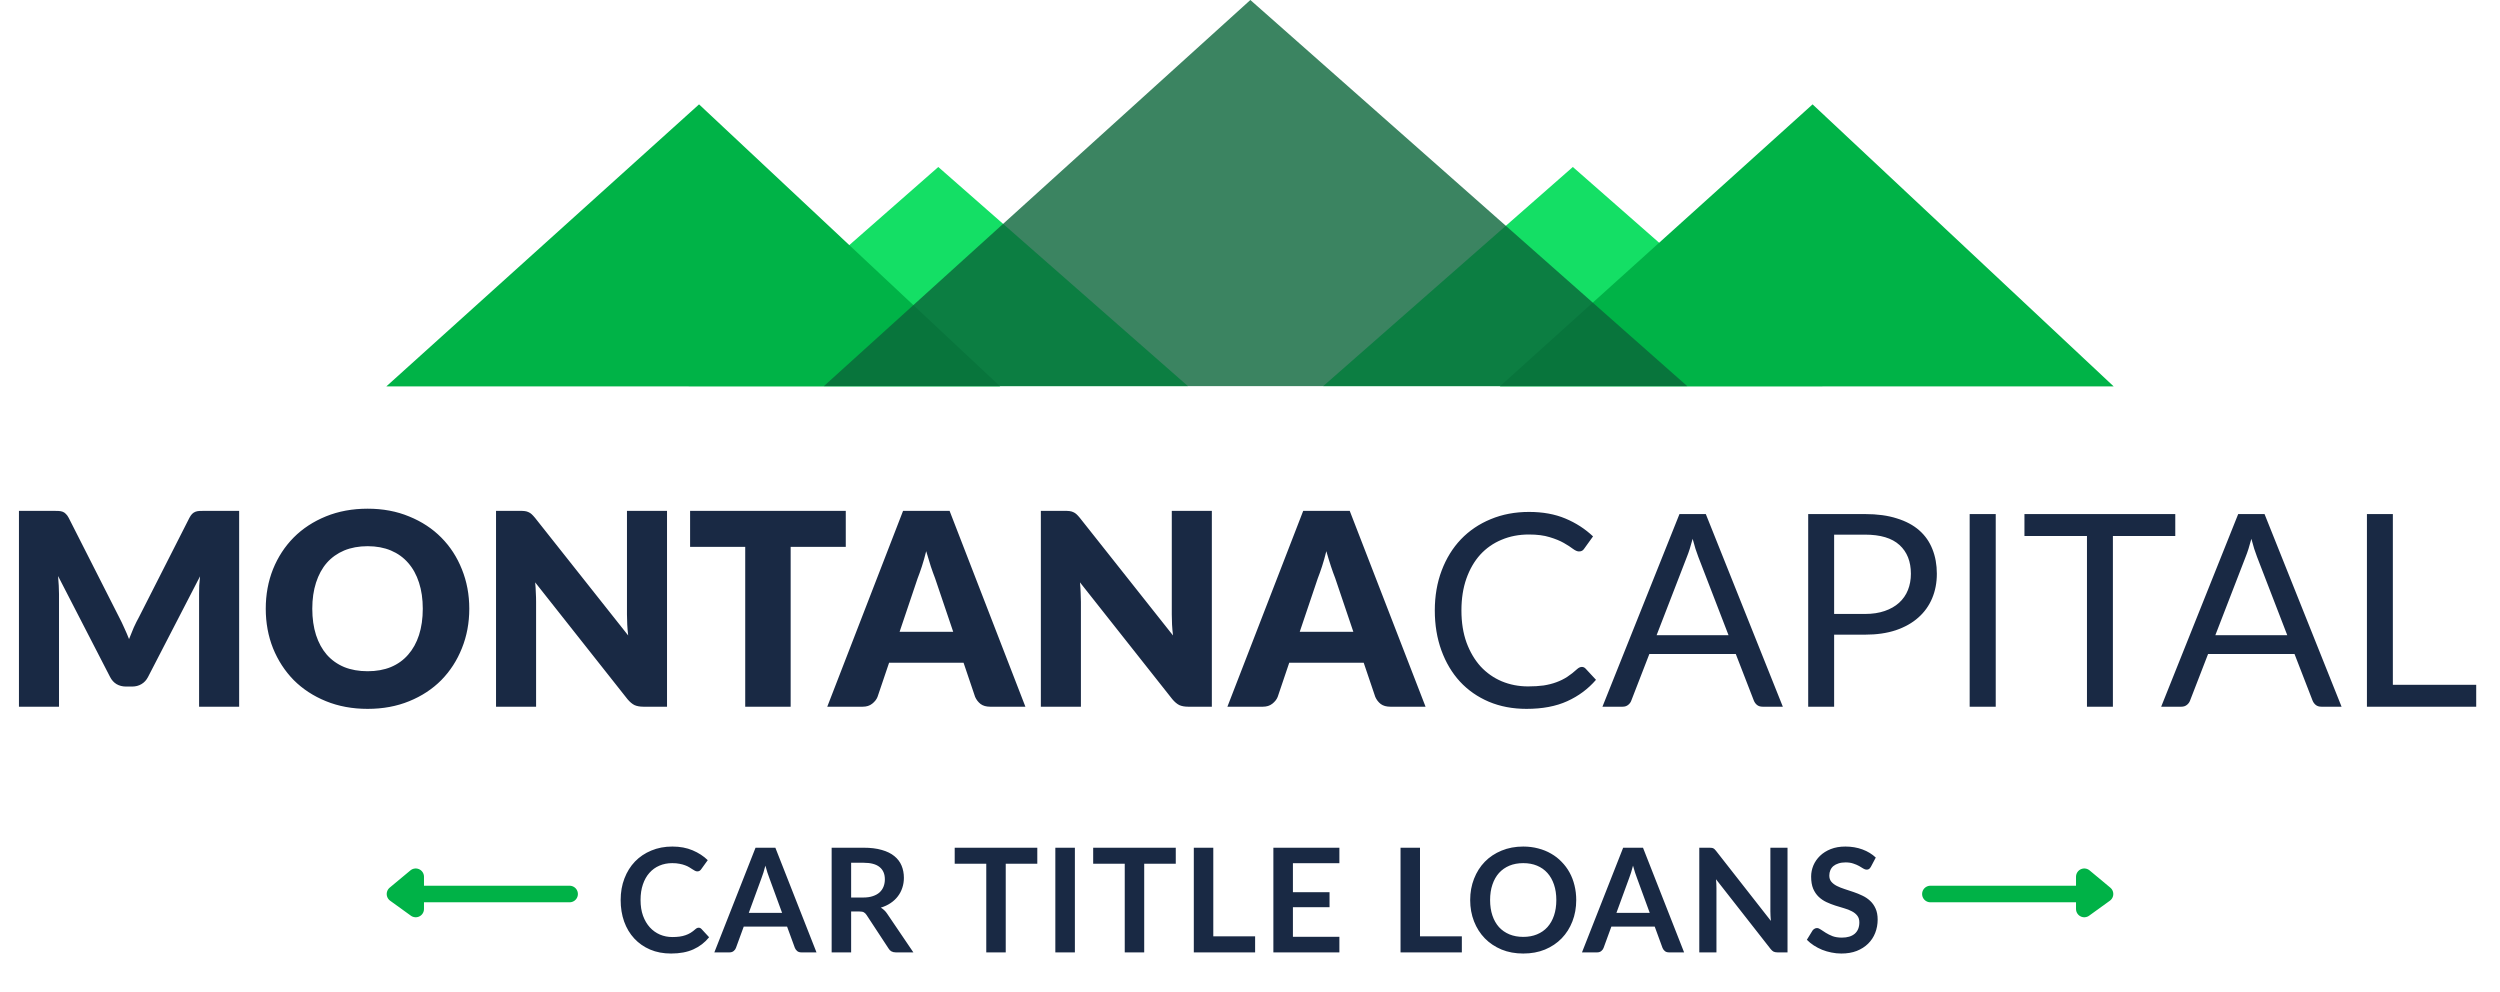
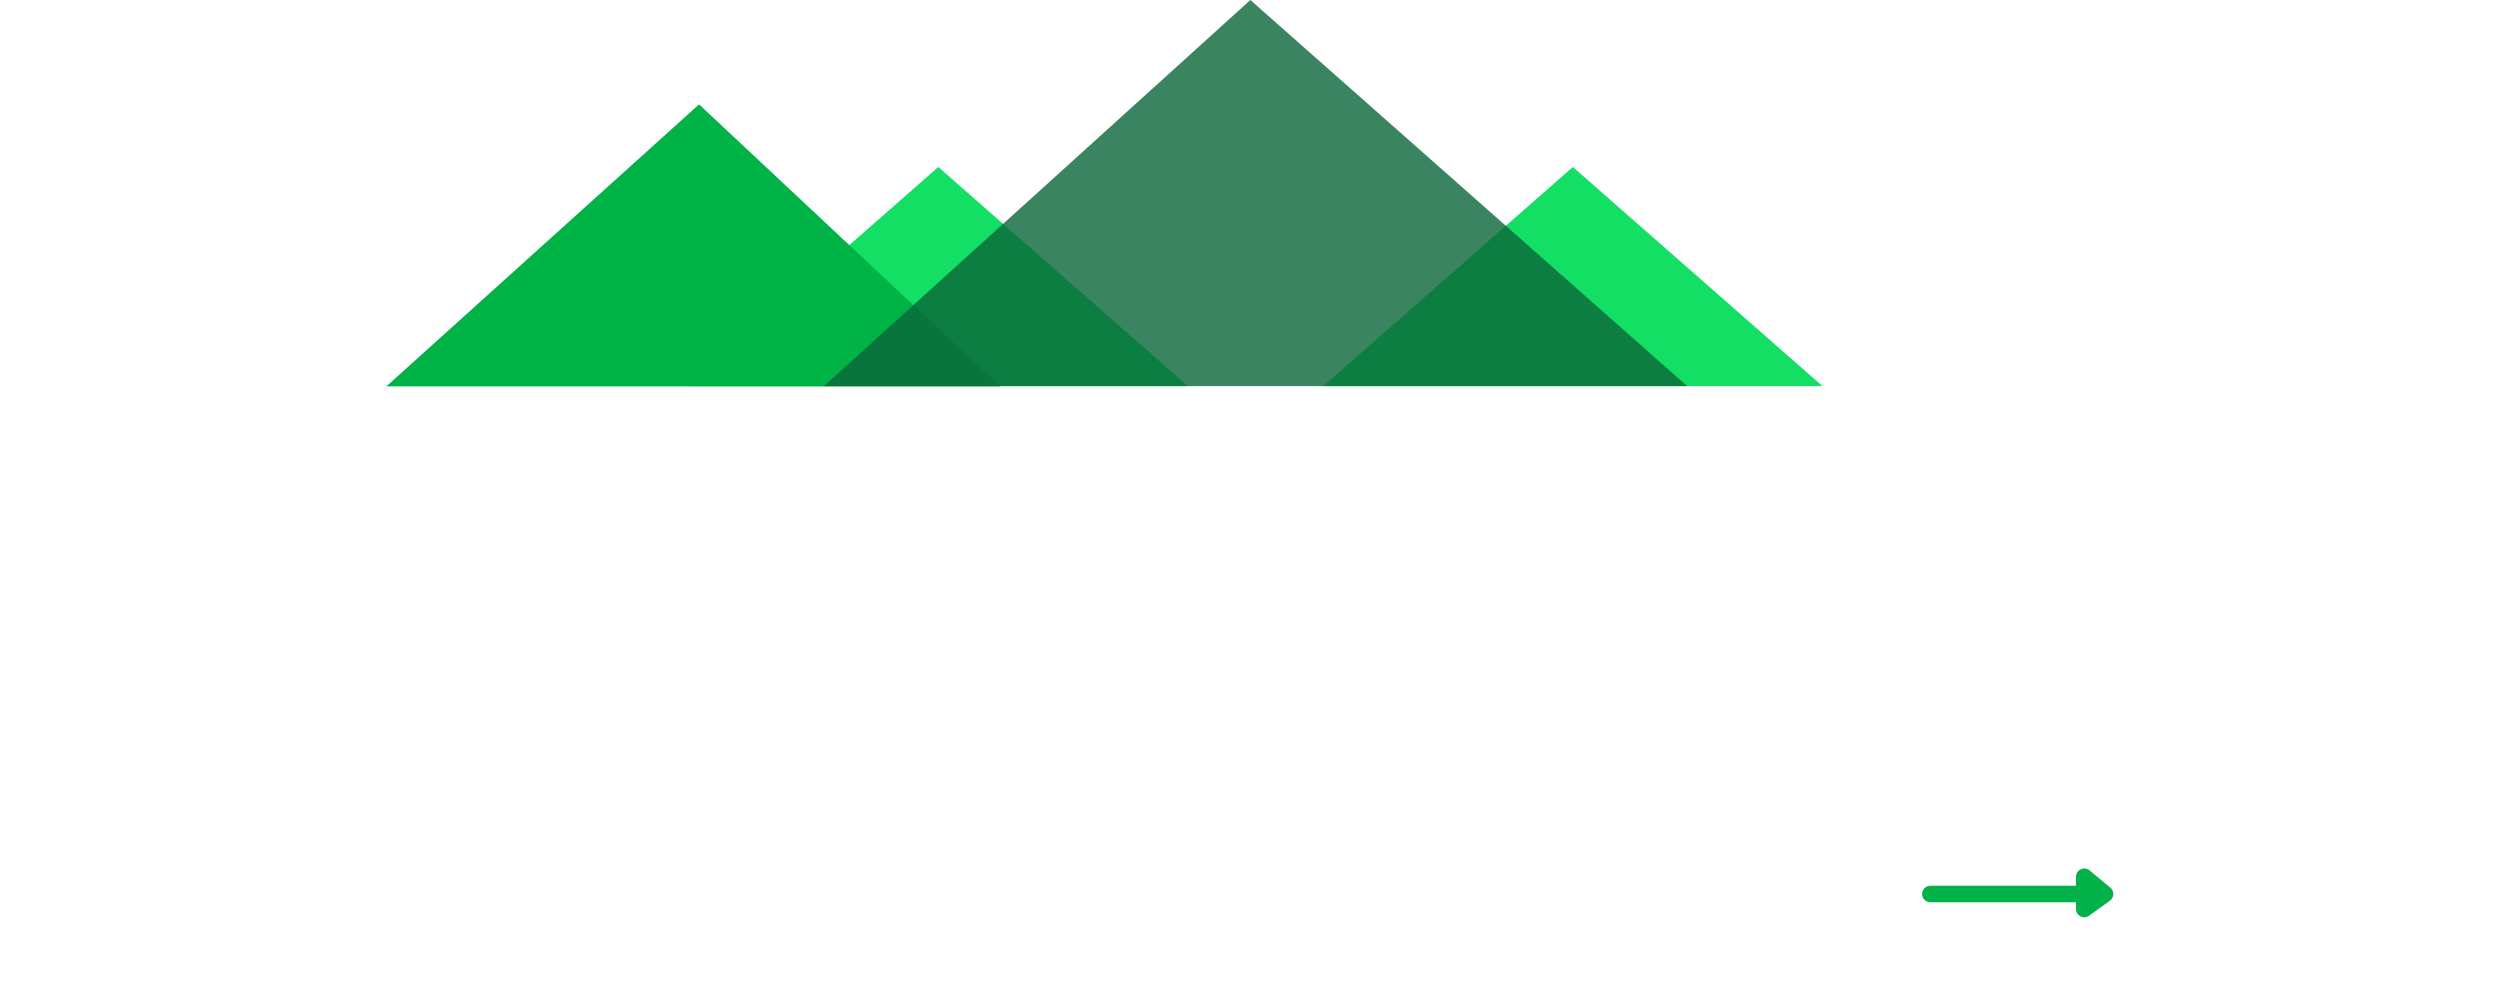
<svg xmlns="http://www.w3.org/2000/svg" width="126" height="50" viewBox="0 0 126 50" fill="none">
  <path d="M59.872 19.461L47.29 8.416L34.707 19.461H59.872Z" fill="#14DF65" />
  <path d="M91.854 19.461L79.271 8.416L66.689 19.461H91.854Z" fill="#14DF65" />
  <path d="M19.473 19.473L35.232 5.26L50.405 19.473H19.473Z" fill="#00B347" />
-   <path d="M75.595 19.473L91.354 5.26L106.527 19.473H75.595Z" fill="#00B347" />
  <path opacity="0.8" d="M63.018 0L41.523 19.461H85.037L63.018 0Z" fill="#0B653A" />
-   <path d="M12.053 25.747V35.618H10.034V29.94C10.034 29.809 10.037 29.667 10.041 29.514C10.05 29.36 10.064 29.204 10.082 29.046L7.46 34.121C7.378 34.279 7.268 34.399 7.128 34.48C6.992 34.561 6.836 34.602 6.66 34.602H6.349C6.172 34.602 6.014 34.561 5.874 34.48C5.739 34.399 5.63 34.279 5.549 34.121L2.927 29.032C2.941 29.195 2.952 29.355 2.961 29.514C2.97 29.667 2.974 29.809 2.974 29.94V35.618H0.955V25.747H2.703C2.803 25.747 2.889 25.749 2.961 25.753C3.038 25.758 3.105 25.771 3.164 25.794C3.223 25.817 3.275 25.853 3.32 25.902C3.37 25.948 3.417 26.013 3.462 26.099L6.003 31.106C6.093 31.277 6.179 31.456 6.26 31.641C6.346 31.826 6.428 32.016 6.504 32.21C6.581 32.011 6.66 31.817 6.741 31.628C6.827 31.438 6.918 31.257 7.013 31.085L9.546 26.099C9.592 26.013 9.637 25.948 9.682 25.902C9.732 25.853 9.786 25.817 9.845 25.794C9.903 25.771 9.969 25.758 10.041 25.753C10.118 25.749 10.206 25.747 10.305 25.747H12.053ZM23.652 30.679C23.652 31.393 23.528 32.057 23.28 32.671C23.036 33.285 22.69 33.82 22.243 34.277C21.796 34.728 21.256 35.083 20.624 35.34C19.996 35.598 19.298 35.727 18.53 35.727C17.762 35.727 17.062 35.598 16.43 35.34C15.797 35.083 15.255 34.728 14.804 34.277C14.357 33.82 14.009 33.285 13.76 32.671C13.516 32.057 13.394 31.393 13.394 30.679C13.394 29.965 13.516 29.301 13.76 28.687C14.009 28.073 14.357 27.54 14.804 27.088C15.255 26.636 15.797 26.282 16.43 26.024C17.062 25.767 17.762 25.638 18.53 25.638C19.298 25.638 19.996 25.769 20.624 26.031C21.256 26.288 21.796 26.643 22.243 27.095C22.69 27.546 23.036 28.079 23.28 28.694C23.528 29.308 23.652 29.97 23.652 30.679ZM21.308 30.679C21.308 30.191 21.245 29.753 21.118 29.364C20.992 28.971 20.809 28.64 20.57 28.369C20.335 28.098 20.046 27.89 19.702 27.745C19.359 27.601 18.968 27.528 18.53 27.528C18.087 27.528 17.692 27.601 17.344 27.745C17.001 27.89 16.71 28.098 16.47 28.369C16.235 28.64 16.055 28.971 15.928 29.364C15.802 29.753 15.739 30.191 15.739 30.679C15.739 31.171 15.802 31.614 15.928 32.007C16.055 32.395 16.235 32.725 16.47 32.996C16.71 33.267 17.001 33.475 17.344 33.619C17.692 33.76 18.087 33.83 18.53 33.83C18.968 33.83 19.359 33.76 19.702 33.619C20.046 33.475 20.335 33.267 20.57 32.996C20.809 32.725 20.992 32.395 21.118 32.007C21.245 31.614 21.308 31.171 21.308 30.679ZM33.618 25.747V35.618H32.426C32.25 35.618 32.1 35.591 31.979 35.537C31.861 35.478 31.744 35.379 31.626 35.239L26.972 29.351C26.99 29.527 27.001 29.699 27.005 29.866C27.015 30.029 27.019 30.182 27.019 30.327V35.618H25V25.747H26.206C26.305 25.747 26.389 25.751 26.457 25.76C26.524 25.769 26.585 25.787 26.64 25.814C26.694 25.837 26.746 25.871 26.795 25.916C26.845 25.961 26.901 26.022 26.965 26.099L31.66 32.027C31.637 31.837 31.622 31.655 31.613 31.478C31.604 31.298 31.599 31.128 31.599 30.97V25.747H33.618ZM42.627 27.562H39.849V35.618H37.559V27.562H34.781V25.747H42.627V27.562ZM48.042 31.844L47.127 29.141C47.06 28.969 46.987 28.768 46.91 28.538C46.834 28.303 46.757 28.05 46.68 27.779C46.612 28.055 46.54 28.31 46.463 28.545C46.386 28.78 46.314 28.983 46.246 29.154L45.339 31.844H48.042ZM51.68 35.618H49.905C49.706 35.618 49.546 35.573 49.424 35.483C49.302 35.388 49.21 35.268 49.146 35.124L48.564 33.403H44.81L44.227 35.124C44.178 35.25 44.087 35.365 43.956 35.469C43.83 35.569 43.672 35.618 43.482 35.618H41.694L45.515 25.747H47.859L51.68 35.618ZM61.077 25.747V35.618H59.885C59.708 35.618 59.559 35.591 59.437 35.537C59.32 35.478 59.202 35.379 59.085 35.239L54.43 29.351C54.448 29.527 54.46 29.699 54.464 29.866C54.473 30.029 54.478 30.182 54.478 30.327V35.618H52.459V25.747H53.665C53.764 25.747 53.848 25.751 53.915 25.76C53.983 25.769 54.044 25.787 54.098 25.814C54.153 25.837 54.205 25.871 54.254 25.916C54.304 25.961 54.36 26.022 54.423 26.099L59.119 32.027C59.096 31.837 59.081 31.655 59.071 31.478C59.062 31.298 59.058 31.128 59.058 30.97V25.747H61.077ZM68.209 31.844L67.295 29.141C67.227 28.969 67.155 28.768 67.078 28.538C67.001 28.303 66.924 28.05 66.847 27.779C66.78 28.055 66.707 28.31 66.631 28.545C66.554 28.78 66.482 28.983 66.414 29.154L65.506 31.844H68.209ZM71.848 35.618H70.073C69.874 35.618 69.713 35.573 69.591 35.483C69.469 35.388 69.377 35.268 69.314 35.124L68.731 33.403H64.977L64.395 35.124C64.345 35.25 64.255 35.365 64.124 35.469C63.997 35.569 63.839 35.618 63.65 35.618H61.861L65.682 25.747H68.026L71.848 35.618ZM79.727 33.613C79.799 33.613 79.862 33.642 79.916 33.701L80.438 34.263C80.04 34.724 79.557 35.083 78.988 35.34C78.423 35.598 77.739 35.727 76.935 35.727C76.24 35.727 75.607 35.607 75.038 35.367C74.469 35.124 73.983 34.785 73.581 34.351C73.179 33.913 72.868 33.389 72.646 32.779C72.425 32.169 72.314 31.499 72.314 30.767C72.314 30.035 72.43 29.364 72.66 28.755C72.89 28.145 73.213 27.621 73.629 27.183C74.049 26.745 74.55 26.406 75.133 26.166C75.716 25.923 76.359 25.801 77.064 25.801C77.755 25.801 78.365 25.911 78.893 26.133C79.422 26.354 79.887 26.654 80.289 27.034L79.855 27.637C79.828 27.682 79.792 27.72 79.747 27.752C79.706 27.779 79.65 27.793 79.578 27.793C79.496 27.793 79.397 27.75 79.279 27.664C79.162 27.573 79.008 27.474 78.819 27.366C78.629 27.257 78.392 27.16 78.107 27.074C77.823 26.984 77.473 26.939 77.057 26.939C76.556 26.939 76.097 27.027 75.682 27.203C75.266 27.375 74.907 27.625 74.604 27.955C74.306 28.285 74.074 28.687 73.906 29.161C73.739 29.636 73.656 30.171 73.656 30.767C73.656 31.372 73.742 31.912 73.913 32.386C74.089 32.861 74.327 33.263 74.625 33.592C74.927 33.917 75.282 34.166 75.688 34.338C76.1 34.509 76.542 34.595 77.016 34.595C77.305 34.595 77.565 34.579 77.796 34.548C78.03 34.511 78.245 34.457 78.439 34.385C78.638 34.313 78.821 34.222 78.988 34.114C79.16 34.001 79.329 33.868 79.496 33.714C79.573 33.647 79.65 33.613 79.727 33.613ZM87.118 32.014L85.594 28.064C85.548 27.946 85.501 27.811 85.451 27.657C85.402 27.499 85.354 27.332 85.309 27.156C85.214 27.522 85.117 27.826 85.018 28.07L83.493 32.014H87.118ZM89.855 35.618H88.839C88.722 35.618 88.627 35.589 88.554 35.53C88.482 35.471 88.428 35.397 88.392 35.306L87.484 32.962H83.127L82.219 35.306C82.192 35.388 82.14 35.46 82.064 35.523C81.987 35.587 81.892 35.618 81.779 35.618H80.763L84.645 25.909H85.973L89.855 35.618ZM93.999 30.943C94.373 30.943 94.703 30.893 94.988 30.794C95.277 30.695 95.519 30.557 95.713 30.381C95.911 30.2 96.061 29.986 96.16 29.737C96.259 29.489 96.309 29.215 96.309 28.917C96.309 28.299 96.117 27.815 95.733 27.467C95.354 27.12 94.775 26.946 93.999 26.946H92.44V30.943H93.999ZM93.999 25.909C94.613 25.909 95.146 25.981 95.597 26.126C96.054 26.266 96.431 26.467 96.729 26.729C97.027 26.991 97.248 27.307 97.393 27.677C97.542 28.048 97.617 28.461 97.617 28.917C97.617 29.369 97.537 29.782 97.379 30.157C97.221 30.532 96.989 30.855 96.682 31.126C96.379 31.397 96.002 31.609 95.55 31.763C95.103 31.912 94.586 31.987 93.999 31.987H92.44V35.618H91.133V25.909H93.999ZM100.585 35.618H99.271V25.909H100.585V35.618ZM109.634 27.014H106.49V35.618H105.183V27.014H102.032V25.909H109.634V27.014ZM115.278 32.014L113.754 28.064C113.709 27.946 113.661 27.811 113.611 27.657C113.562 27.499 113.514 27.332 113.469 27.156C113.374 27.522 113.277 27.826 113.178 28.07L111.653 32.014H115.278ZM118.015 35.618H116.999C116.882 35.618 116.787 35.589 116.715 35.53C116.642 35.471 116.588 35.397 116.552 35.306L115.644 32.962H111.287L110.38 35.306C110.352 35.388 110.301 35.46 110.224 35.523C110.147 35.587 110.052 35.618 109.939 35.618H108.923L112.805 25.909H114.133L118.015 35.618ZM124.801 34.514V35.618H119.293V25.909H120.6V34.514H124.801Z" fill="#192944" />
-   <path d="M28.709 45.058H19.907M19.907 45.058L20.952 44.188V45.813L19.907 45.058Z" stroke="#00B247" stroke-width="0.834" stroke-linecap="round" stroke-linejoin="round" />
-   <path d="M35.21 46.756C35.264 46.756 35.311 46.777 35.352 46.818L35.739 47.237C35.525 47.503 35.261 47.706 34.947 47.847C34.636 47.988 34.262 48.058 33.824 48.058C33.432 48.058 33.08 47.992 32.766 47.858C32.454 47.724 32.188 47.538 31.967 47.3C31.745 47.061 31.575 46.777 31.456 46.446C31.339 46.115 31.281 45.754 31.281 45.362C31.281 44.966 31.344 44.603 31.471 44.275C31.597 43.944 31.775 43.66 32.003 43.421C32.234 43.183 32.509 42.998 32.828 42.867C33.146 42.733 33.499 42.666 33.886 42.666C34.27 42.666 34.611 42.73 34.907 42.856C35.206 42.982 35.461 43.148 35.67 43.352L35.341 43.808C35.322 43.837 35.296 43.863 35.265 43.885C35.236 43.907 35.194 43.918 35.141 43.918C35.104 43.918 35.067 43.908 35.028 43.888C34.989 43.867 34.946 43.841 34.9 43.812C34.854 43.78 34.8 43.746 34.739 43.71C34.679 43.673 34.608 43.64 34.528 43.611C34.448 43.58 34.354 43.554 34.247 43.535C34.142 43.513 34.021 43.502 33.882 43.502C33.646 43.502 33.43 43.544 33.233 43.629C33.038 43.712 32.87 43.834 32.729 43.994C32.588 44.152 32.479 44.347 32.401 44.578C32.323 44.806 32.284 45.068 32.284 45.362C32.284 45.659 32.325 45.923 32.408 46.154C32.493 46.385 32.608 46.58 32.751 46.738C32.895 46.896 33.064 47.017 33.258 47.102C33.453 47.185 33.662 47.227 33.886 47.227C34.02 47.227 34.14 47.219 34.247 47.205C34.356 47.19 34.456 47.167 34.546 47.135C34.639 47.104 34.725 47.064 34.805 47.015C34.888 46.964 34.969 46.902 35.05 46.829C35.074 46.807 35.099 46.79 35.126 46.778C35.153 46.763 35.181 46.756 35.21 46.756ZM39.417 46.008L38.775 44.253C38.744 44.175 38.711 44.083 38.677 43.976C38.643 43.869 38.609 43.753 38.575 43.629C38.543 43.753 38.51 43.87 38.476 43.98C38.442 44.087 38.409 44.18 38.378 44.261L37.739 46.008H39.417ZM41.151 48H40.392C40.306 48 40.237 47.979 40.184 47.938C40.13 47.894 40.09 47.841 40.063 47.778L39.669 46.701H37.484L37.09 47.778C37.071 47.833 37.033 47.885 36.977 47.931C36.921 47.977 36.852 48 36.769 48H36.003L38.079 42.725H39.078L41.151 48ZM43.51 45.235C43.694 45.235 43.855 45.212 43.991 45.165C44.13 45.119 44.243 45.056 44.331 44.976C44.421 44.893 44.487 44.796 44.531 44.684C44.575 44.572 44.597 44.449 44.597 44.315C44.597 44.048 44.508 43.842 44.331 43.699C44.155 43.555 43.887 43.483 43.524 43.483H42.897V45.235H43.51ZM46.034 48H45.148C44.98 48 44.858 47.934 44.783 47.803L43.674 46.114C43.633 46.051 43.586 46.006 43.535 45.979C43.487 45.952 43.414 45.939 43.316 45.939H42.897V48H41.915V42.725H43.524C43.882 42.725 44.188 42.762 44.444 42.838C44.702 42.911 44.912 43.014 45.075 43.148C45.24 43.282 45.362 43.442 45.44 43.629C45.517 43.814 45.556 44.019 45.556 44.242C45.556 44.42 45.53 44.588 45.476 44.746C45.425 44.904 45.35 45.047 45.25 45.176C45.153 45.305 45.031 45.418 44.885 45.516C44.742 45.613 44.577 45.689 44.393 45.745C44.456 45.782 44.514 45.826 44.568 45.877C44.621 45.925 44.67 45.984 44.714 46.052L46.034 48ZM52.28 43.531H50.689V48H49.708V43.531H48.117V42.725H52.28V43.531ZM54.174 48H53.189V42.725H54.174V48ZM59.259 43.531H57.668V48H56.687V43.531H55.096V42.725H59.259V43.531ZM63.258 47.19V48H60.168V42.725H61.15V47.19H63.258ZM65.163 43.505V44.968H67.009V45.724H65.163V47.216H67.505V48H64.178V42.725H67.505V43.505H65.163ZM73.677 47.19V48H70.587V42.725H71.568V47.19H73.677ZM79.442 45.362C79.442 45.749 79.378 46.108 79.249 46.438C79.122 46.767 78.942 47.051 78.709 47.292C78.475 47.533 78.195 47.721 77.866 47.858C77.538 47.992 77.173 48.058 76.772 48.058C76.373 48.058 76.009 47.992 75.681 47.858C75.353 47.721 75.07 47.533 74.835 47.292C74.601 47.051 74.42 46.767 74.291 46.438C74.162 46.108 74.097 45.749 74.097 45.362C74.097 44.976 74.162 44.618 74.291 44.29C74.42 43.959 74.601 43.673 74.835 43.432C75.07 43.192 75.353 43.004 75.681 42.87C76.009 42.734 76.373 42.666 76.772 42.666C77.039 42.666 77.291 42.698 77.527 42.761C77.763 42.822 77.979 42.909 78.176 43.024C78.373 43.136 78.55 43.273 78.705 43.436C78.863 43.596 78.997 43.776 79.107 43.976C79.216 44.175 79.299 44.392 79.355 44.625C79.413 44.859 79.442 45.105 79.442 45.362ZM78.439 45.362C78.439 45.073 78.4 44.814 78.322 44.585C78.244 44.354 78.134 44.158 77.99 43.998C77.847 43.837 77.672 43.715 77.465 43.629C77.261 43.544 77.029 43.502 76.772 43.502C76.514 43.502 76.282 43.544 76.075 43.629C75.871 43.715 75.695 43.837 75.549 43.998C75.406 44.158 75.295 44.354 75.218 44.585C75.14 44.814 75.101 45.073 75.101 45.362C75.101 45.652 75.14 45.912 75.218 46.143C75.295 46.372 75.406 46.566 75.549 46.727C75.695 46.885 75.871 47.007 76.075 47.092C76.282 47.177 76.514 47.219 76.772 47.219C77.029 47.219 77.261 47.177 77.465 47.092C77.672 47.007 77.847 46.885 77.99 46.727C78.134 46.566 78.244 46.372 78.322 46.143C78.4 45.912 78.439 45.652 78.439 45.362ZM83.146 46.008L82.504 44.253C82.473 44.175 82.44 44.083 82.406 43.976C82.372 43.869 82.338 43.753 82.304 43.629C82.272 43.753 82.239 43.87 82.205 43.98C82.171 44.087 82.138 44.18 82.107 44.261L81.468 46.008H83.146ZM84.879 48H84.12C84.035 48 83.966 47.979 83.912 47.938C83.859 47.894 83.819 47.841 83.792 47.778L83.398 46.701H81.213L80.819 47.778C80.799 47.833 80.762 47.885 80.706 47.931C80.65 47.977 80.58 48 80.498 48H79.732L81.807 42.725H82.807L84.879 48ZM90.091 42.725V48H89.588C89.51 48 89.445 47.988 89.391 47.964C89.34 47.937 89.29 47.893 89.241 47.832L86.487 44.315C86.502 44.476 86.509 44.624 86.509 44.76V48H85.644V42.725H86.159C86.2 42.725 86.235 42.727 86.264 42.732C86.296 42.734 86.323 42.742 86.345 42.754C86.369 42.764 86.392 42.779 86.414 42.801C86.436 42.821 86.46 42.847 86.487 42.882L89.252 46.413C89.245 46.328 89.239 46.244 89.234 46.161C89.229 46.079 89.227 46.002 89.227 45.931V42.725H90.091ZM94.294 43.684C94.265 43.735 94.234 43.773 94.2 43.797C94.168 43.819 94.128 43.83 94.079 43.83C94.028 43.83 93.972 43.812 93.911 43.775C93.853 43.736 93.782 43.694 93.7 43.648C93.617 43.601 93.52 43.56 93.408 43.524C93.298 43.485 93.168 43.465 93.017 43.465C92.881 43.465 92.762 43.482 92.66 43.516C92.558 43.548 92.471 43.593 92.401 43.651C92.333 43.71 92.282 43.78 92.248 43.863C92.214 43.943 92.197 44.032 92.197 44.129C92.197 44.253 92.231 44.357 92.299 44.439C92.369 44.522 92.462 44.593 92.576 44.651C92.69 44.709 92.82 44.761 92.966 44.808C93.112 44.854 93.262 44.904 93.415 44.957C93.568 45.008 93.718 45.069 93.864 45.14C94.01 45.208 94.14 45.295 94.254 45.402C94.368 45.507 94.46 45.636 94.528 45.789C94.598 45.942 94.634 46.128 94.634 46.347C94.634 46.586 94.592 46.809 94.51 47.019C94.429 47.225 94.31 47.407 94.152 47.562C93.996 47.715 93.805 47.837 93.579 47.927C93.353 48.015 93.094 48.058 92.802 48.058C92.634 48.058 92.469 48.041 92.306 48.007C92.143 47.976 91.986 47.929 91.835 47.869C91.687 47.808 91.547 47.735 91.416 47.65C91.284 47.565 91.168 47.47 91.066 47.365L91.354 46.895C91.378 46.861 91.41 46.833 91.449 46.811C91.488 46.786 91.529 46.774 91.573 46.774C91.633 46.774 91.699 46.8 91.77 46.851C91.84 46.899 91.924 46.954 92.022 47.015C92.119 47.076 92.232 47.132 92.361 47.183C92.492 47.231 92.649 47.256 92.831 47.256C93.111 47.256 93.328 47.19 93.481 47.059C93.634 46.925 93.711 46.734 93.711 46.486C93.711 46.347 93.675 46.234 93.605 46.147C93.537 46.059 93.445 45.986 93.331 45.928C93.217 45.867 93.087 45.816 92.941 45.775C92.795 45.733 92.647 45.688 92.496 45.64C92.345 45.591 92.197 45.533 92.051 45.465C91.905 45.396 91.775 45.308 91.66 45.198C91.546 45.089 91.454 44.953 91.383 44.789C91.315 44.624 91.281 44.421 91.281 44.18C91.281 43.988 91.319 43.801 91.394 43.618C91.472 43.436 91.584 43.274 91.73 43.133C91.876 42.992 92.055 42.879 92.269 42.794C92.484 42.709 92.729 42.666 93.007 42.666C93.318 42.666 93.605 42.715 93.868 42.812C94.13 42.909 94.354 43.046 94.539 43.221L94.294 43.684Z" fill="#192944" />
  <path d="M97.291 45.058H106.093M106.093 45.058L105.048 44.188V45.813L106.093 45.058Z" stroke="#00B247" stroke-width="0.834" stroke-linecap="round" stroke-linejoin="round" />
</svg>